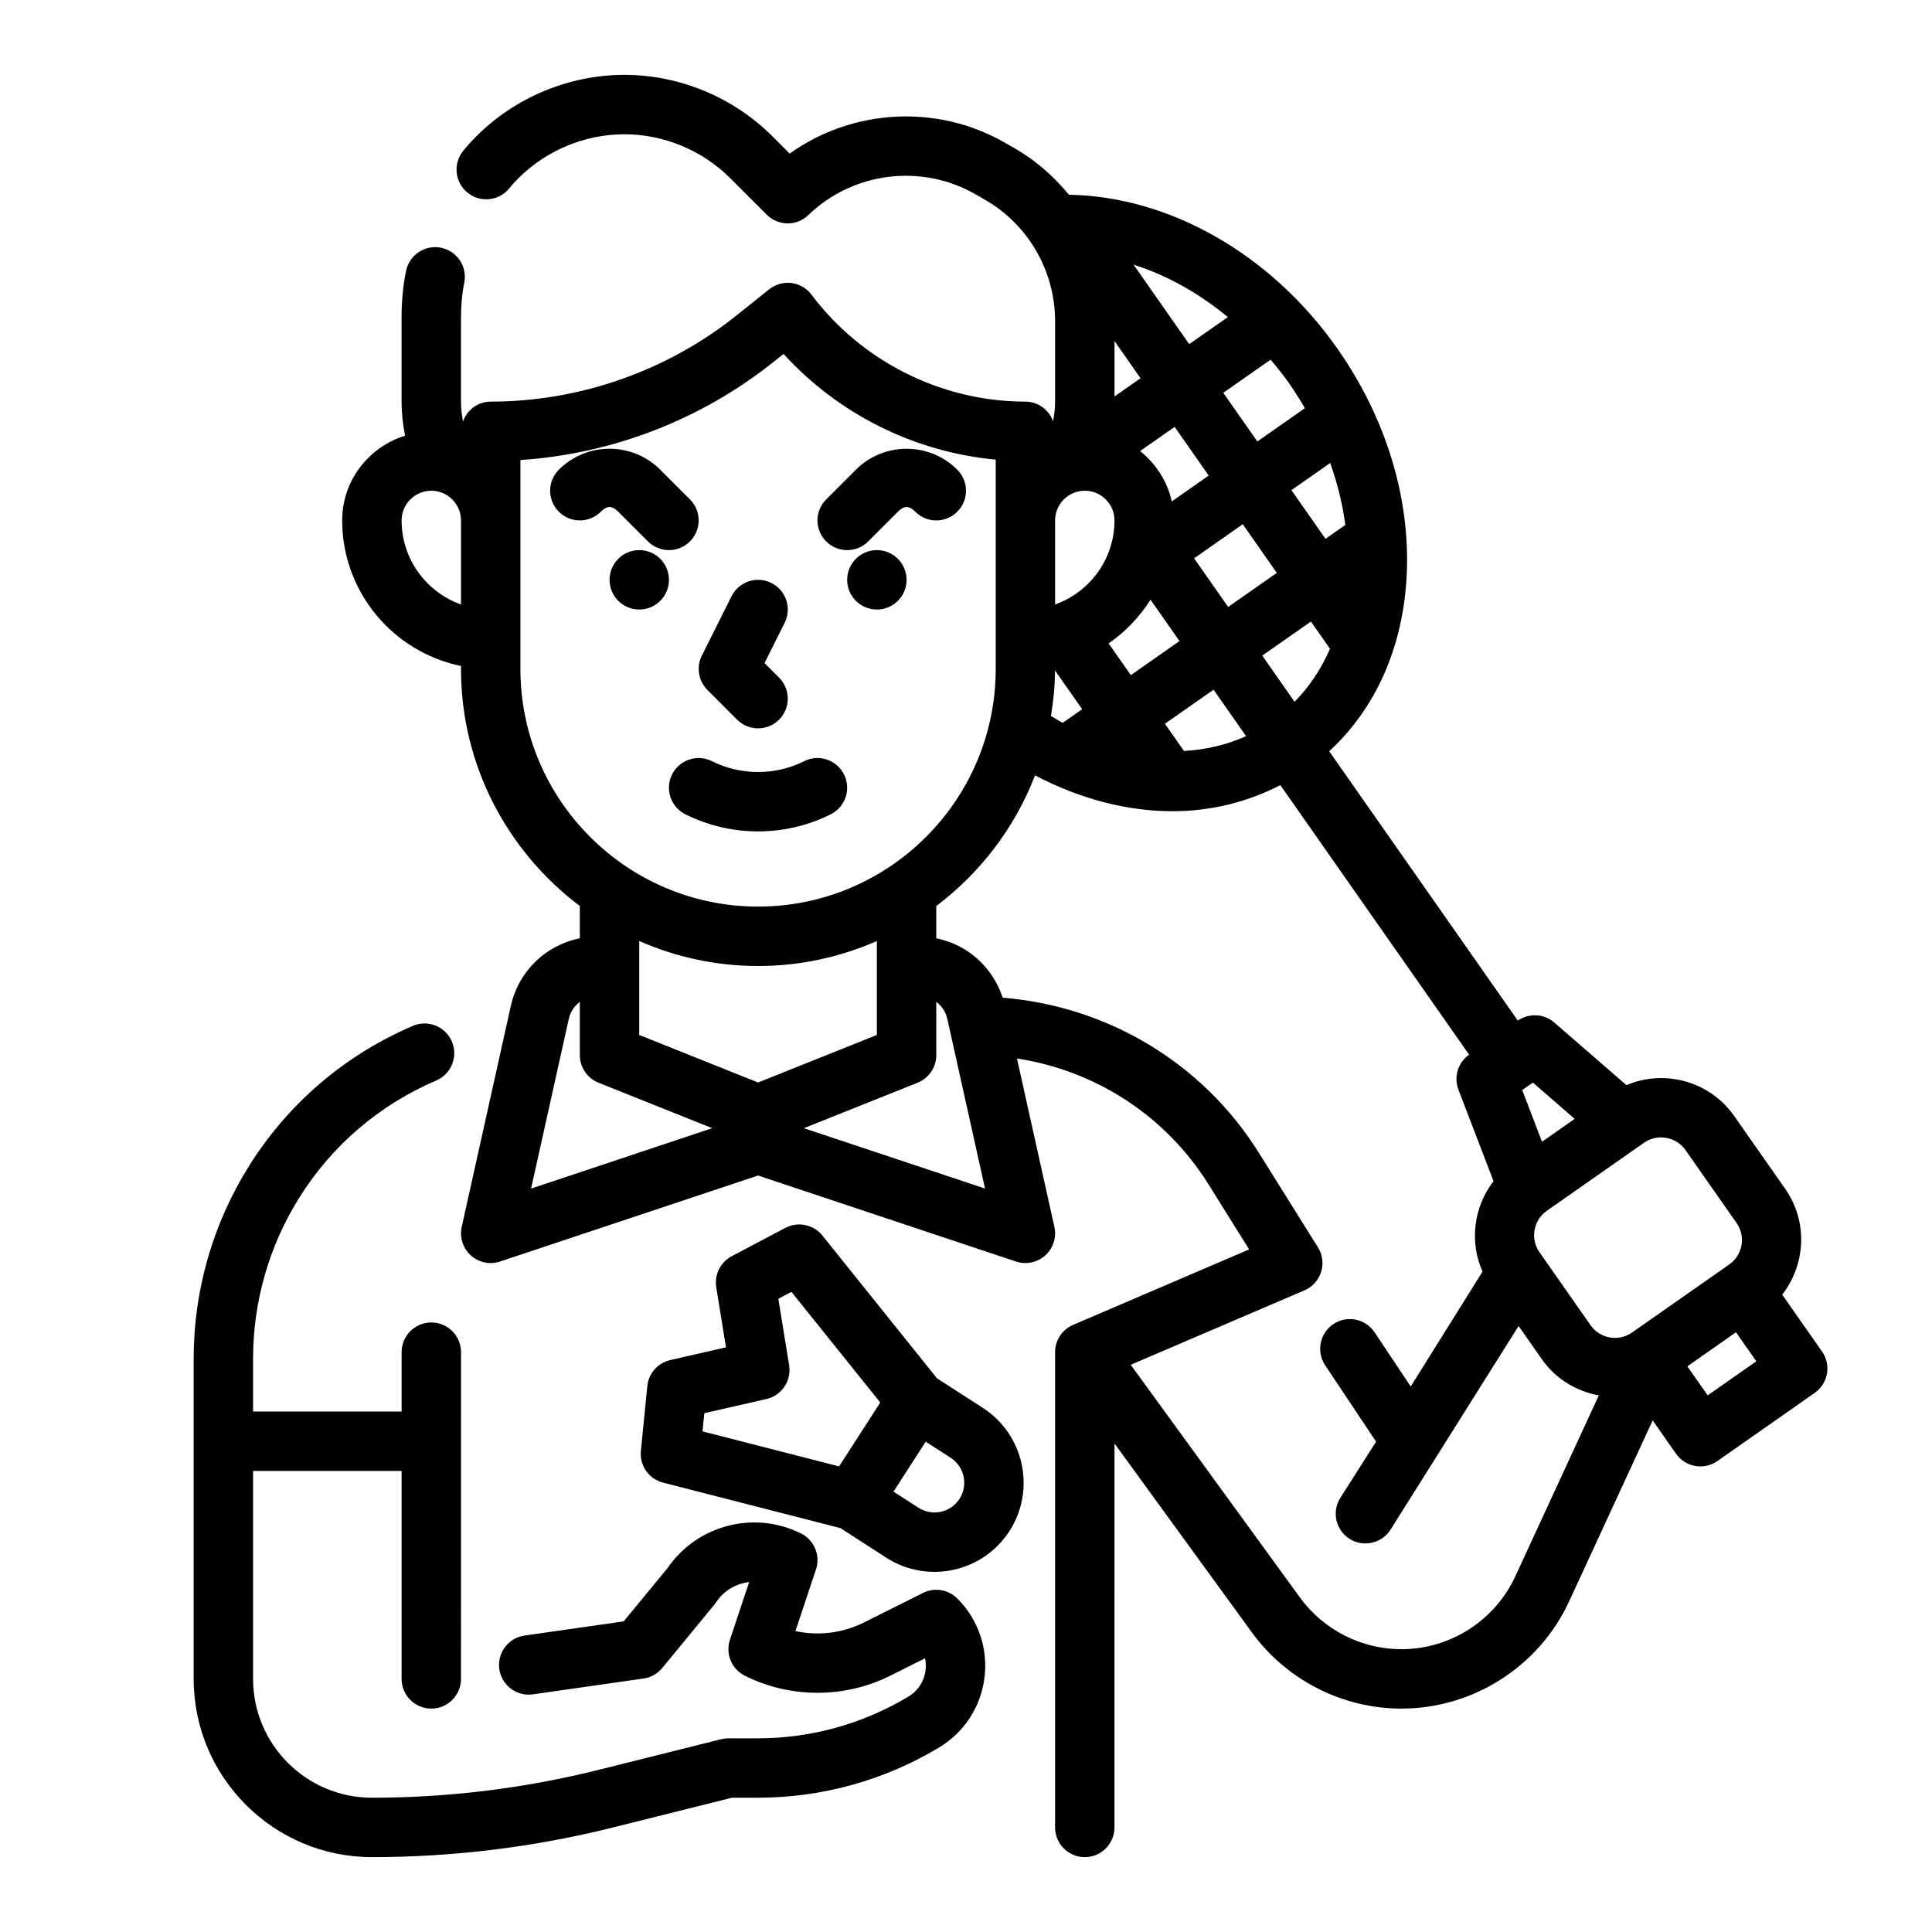
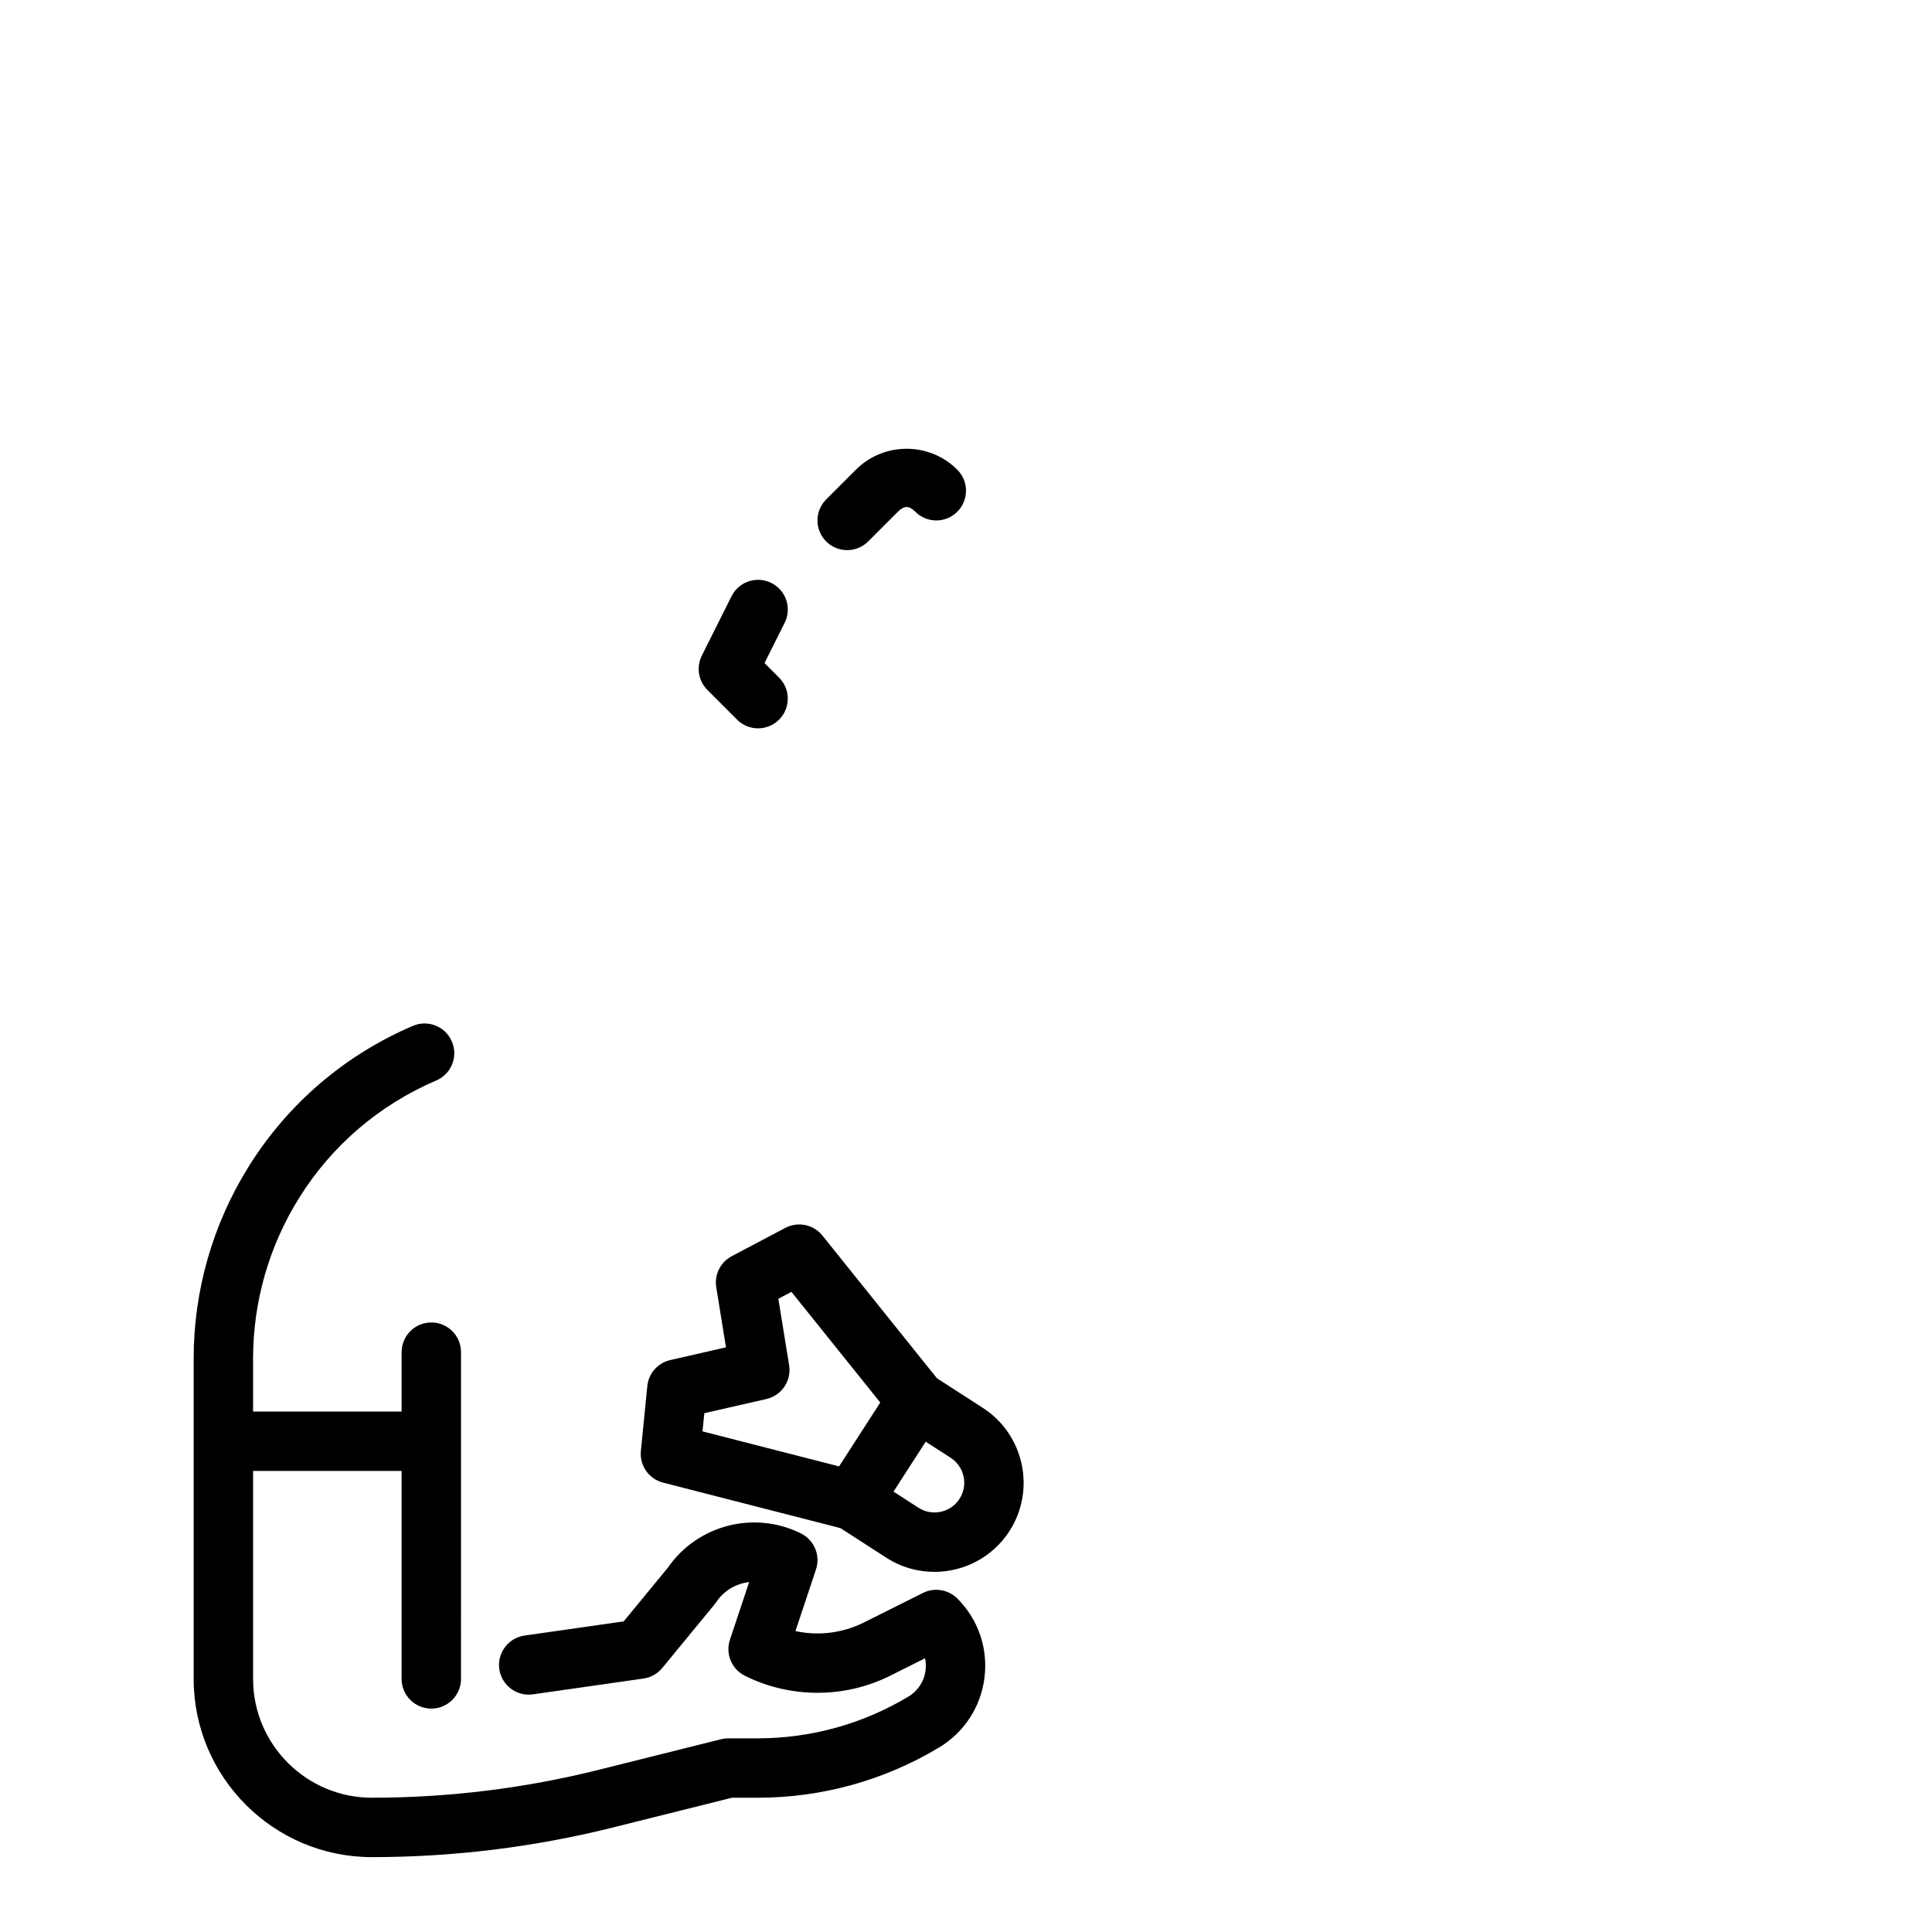
<svg xmlns="http://www.w3.org/2000/svg" fill="#000000" width="800px" height="800px" version="1.1" viewBox="144 144 512 512">
  <g>
-     <path d="m626.86 502.17-10.555-15.074c6.195-7.965 6.887-19.309 0.82-28l-13.547-19.348c-6.504-9.289-18.531-12.43-28.566-8.18l-19.105-16.586c-2.723-2.363-6.715-2.574-9.668-0.504l-49.988-71.391c12.074-11.098 19.277-26.914 20.469-45.398 1.332-20.781-5.141-42.508-18.223-61.195-17.688-25.277-44.715-40.461-71.219-40.879-3.945-4.809-8.684-9.012-14.211-12.219l-2.582-1.48c-18.043-10.453-40.566-9.109-57.215 2.785l-4.613-4.613c-10.332-10.328-24.609-16.25-39.191-16.25-14.578 0-28.859 5.918-39.18 16.238-1.219 1.219-2.441 2.543-3.566 3.945-2.715 3.394-2.172 8.352 1.219 11.066 3.394 2.723 8.359 2.172 11.066-1.219 0.762-0.953 1.59-1.836 2.418-2.66 7.387-7.383 17.605-11.625 28.043-11.625s20.656 4.242 28.047 11.629l9.684 9.684c3.039 3.047 7.957 3.078 11.035 0.094 11.855-11.469 30.094-13.715 44.367-5.449l2.574 1.48c11.379 6.586 18.438 18.883 18.438 32.078v21.332c0 1.746-0.219 3.496-0.527 5.242-1.094-3.039-3.926-5.242-7.344-5.242-22.184 0-43.367-10.598-56.68-28.34-1.273-1.699-3.188-2.816-5.305-3.086-2.094-0.262-4.242 0.332-5.902 1.66l-8.629 6.894c-18.438 14.754-41.582 22.871-65.18 22.871-3.434 0-6.273 2.227-7.352 5.289-0.309-1.762-0.52-3.523-0.52-5.289v-22.355c0-3.25 0.289-6.328 0.863-9.133 0.867-4.258-1.883-8.414-6.141-9.289-4.25-0.867-8.414 1.883-9.289 6.141-0.785 3.84-1.18 7.973-1.18 12.281v22.355c0 3.023 0.324 6.039 0.922 9.035-9.621 2.992-16.664 11.867-16.664 22.453 0 19.004 13.547 34.906 31.488 38.566v0.793c0 25.68 12.414 48.445 31.488 62.828v8.543c-8.996 1.82-16.23 8.676-18.293 17.973l-13.004 58.52c-0.613 2.769 0.309 5.652 2.41 7.551 2.102 1.898 5.086 2.527 7.762 1.621l68.355-22.785 68.359 22.789c0.812 0.27 1.652 0.402 2.488 0.402 1.922 0 3.801-0.699 5.273-2.023 2.109-1.898 3.031-4.785 2.418-7.551l-9.918-44.625c20.875 3.172 39.422 15.207 50.758 33.34l10.77 17.246-46.656 20.004c-2.898 1.227-4.773 4.078-4.773 7.227v125.95c0 4.344 3.519 7.871 7.871 7.871s7.871-3.527 7.871-7.871l0.004-101.75 36.426 50.09c9.191 12.625 24 20.168 39.609 20.168 19.043 0 36.496-11.172 44.469-28.457l22.121-47.918 6.188 8.84c1.195 1.707 3.031 2.875 5.086 3.234 0.457 0.078 0.914 0.117 1.371 0.117 1.605 0 3.18-0.488 4.512-1.426l25.789-18.059c3.562-2.492 4.43-7.406 1.934-10.965zm-42.645-56.746c2.481 0 4.93 1.172 6.453 3.352l13.547 19.34c2.481 3.559 1.621 8.477-1.93 10.965l-25.797 18.059c-3.566 2.488-8.469 1.629-10.965-1.938l-13.547-19.348c-2.488-3.551-1.621-8.469 1.93-10.965l25.789-18.059c1.387-0.953 2.953-1.406 4.519-1.406zm-22.914-4.914-8.652 6.062-5.25-13.699 2.824-1.977zm-75.715-194.99c1.52 2.172 2.914 4.402 4.219 6.652l-12.594 8.824-9.027-12.895 12.539-8.785c1.676 1.996 3.336 4.019 4.863 6.203zm-7.074 72.223 12.895-9.027 5.055 7.219c-2.324 5.344-5.473 10.066-9.387 14.051zm-23.98-40.863c-1.18-5.383-4.234-10.012-8.398-13.344l9.156-6.406 9.027 12.902zm-30.922 5.039c0-4.336 3.527-7.871 7.871-7.871s7.871 3.535 7.871 7.871c0 10.266-6.582 19.02-15.742 22.27zm25.293 21.012 7.676 10.957-12.895 9.027-5.894-8.414c4.469-3.039 8.211-7.012 11.113-11.57zm11.543-10.977 12.895-9.027 9.027 12.895-12.895 9.027zm40.074-8.84-5.25 3.676-9.027-12.895 10.273-7.195c1.918 5.41 3.297 10.914 4.004 16.414zm-41.367-47.914-14.742-21.059c8.793 2.785 17.27 7.512 24.977 13.895zm-12.902 9.035-6.894 4.824v-14.68zm-22.664 77.438 7.195 10.273-5.164 3.613c-1.039-0.543-2.062-1.219-3.102-1.82 0.645-3.941 1.055-7.957 1.07-12.066zm34.18 21.348-5.055-7.219 12.895-9.027 8.613 12.305c-5.109 2.336-10.672 3.59-16.453 3.941zm-207.34-61.102c0-4.336 3.535-7.871 7.871-7.871 4.336 0 7.871 3.535 7.871 7.871v22.27c-9.16-3.25-15.742-12.004-15.742-22.27zm31.488 39.359v-55.363c24.402-1.621 47.988-10.73 67.141-26.055l2.59-2.07c14.531 15.965 34.723 26.031 56.23 28.016v55.473c0 34.723-28.254 62.977-62.977 62.977s-62.984-28.254-62.984-62.977zm62.977 78.723c11.195 0 21.836-2.387 31.488-6.621v24.898l-31.488 12.594-31.488-12.594v-24.898c9.652 4.234 20.293 6.621 31.488 6.621zm-50.16 14.035c0.418-1.883 1.488-3.449 2.93-4.543v14.121c0 3.219 1.961 6.109 4.945 7.312l30.141 12.051-48.004 16.004zm62.305 28.945 30.141-12.051c2.988-1.207 4.945-4.094 4.945-7.316v-14.121c1.441 1.094 2.512 2.652 2.93 4.535l9.988 44.949zm189.41 52.426 6.188 8.832c3.691 5.273 9.188 8.469 15.066 9.555l-22.129 47.949c-5.414 11.73-17.262 19.312-30.18 19.312-10.598 0-20.648-5.117-26.883-13.688l-44.855-61.684 46.035-19.727c2.117-0.906 3.731-2.684 4.418-4.879 0.691-2.188 0.387-4.574-0.836-6.527l-15.656-25.039c-14.887-23.82-40.039-38.84-67.895-41.117-2.66-8.141-9.344-14.074-17.602-15.742v-8.543c11.684-8.809 20.828-20.758 26.176-34.621 12.004 6.281 24.457 9.492 36.406 9.492 10.109 0 19.812-2.363 28.605-6.918l50.027 71.438c-2.961 2.078-4.125 5.887-2.832 9.266l9.297 24.254c-5.219 6.809-6.465 16.012-2.906 23.961l-19.035 30.457-9.574-14.359c-2.41-3.613-7.289-4.606-10.918-2.18-3.621 2.41-4.598 7.297-2.18 10.918l13.492 20.238-9.461 14.871c-2.34 3.668-1.25 8.535 2.418 10.871 1.316 0.836 2.777 1.227 4.219 1.227 2.598 0 5.148-1.289 6.652-3.644zm50.105 18.375-5.383-7.691 12.895-9.027 5.383 7.691z" />
-     <path d="m321.28 297.66c0 4.348-3.523 7.871-7.871 7.871s-7.871-3.523-7.871-7.871c0-4.348 3.523-7.875 7.871-7.875s7.871 3.527 7.871 7.875" />
-     <path d="m384.25 297.66c0 4.348-3.523 7.871-7.871 7.871-4.348 0-7.871-3.523-7.871-7.871 0-4.348 3.523-7.875 7.871-7.875 4.348 0 7.871 3.527 7.871 7.875" />
    <path d="m339.33 334.71c1.535 1.535 3.551 2.309 5.566 2.309s4.031-0.77 5.566-2.305c3.078-3.078 3.078-8.055 0-11.133l-3.856-3.856 5.336-10.668c1.945-3.891 0.371-8.621-3.519-10.562-3.898-1.953-8.621-0.363-10.562 3.519l-7.871 15.742c-1.512 3.031-0.922 6.691 1.48 9.086z" />
    <path d="m368.51 289.79c2.016 0 4.031-0.77 5.566-2.305l7.871-7.871c1.66-1.66 2.953-1.66 4.613 0 3.078 3.078 8.055 3.078 11.133 0 3.078-3.078 3.078-8.055 0-11.133-7.406-7.406-19.469-7.406-26.875 0l-7.871 7.871c-3.078 3.078-3.078 8.055 0 11.133 1.531 1.535 3.547 2.305 5.562 2.305z" />
-     <path d="m307.84 279.61 7.871 7.871c1.535 1.535 3.551 2.305 5.566 2.305s4.031-0.77 5.566-2.305c3.078-3.078 3.078-8.055 0-11.133l-7.871-7.871c-7.406-7.406-19.469-7.406-26.875 0-3.078 3.078-3.078 8.055 0 11.133s8.055 3.078 11.133 0c1.66-1.664 2.949-1.664 4.609 0z" />
-     <path d="m332.67 345.72c-3.906-1.953-8.621-0.363-10.562 3.519-1.945 3.891-0.371 8.621 3.519 10.562 6.031 3.016 12.648 4.527 19.262 4.527s13.234-1.512 19.262-4.527c3.891-1.945 5.465-6.676 3.519-10.562-1.945-3.891-6.668-5.473-10.562-3.519-7.644 3.832-16.777 3.832-24.438 0z" />
    <path d="m388.61 566.14-15.742 7.871c-5.621 2.801-12.035 3.551-18.066 2.242l5.441-16.328c1.234-3.715-0.449-7.777-3.945-9.531-12.391-6.188-27.504-2.281-35.336 9.094l-11.684 14.199-26.277 3.754c-4.297 0.613-7.289 4.598-6.676 8.902 0.613 4.305 4.629 7.297 8.902 6.676l29.301-4.188c1.945-0.277 3.715-1.273 4.969-2.785l13.855-16.848c0.164-0.203 0.324-0.418 0.473-0.637 2.039-3.055 5.266-4.914 8.707-5.289l-5.094 15.281c-1.234 3.715 0.449 7.777 3.945 9.531 12.059 6.031 26.465 6.031 38.535 0l9.234-4.621c0.219 1.023 0.27 2.086 0.133 3.156-0.355 2.93-2.016 5.481-4.551 7-12.043 7.234-25.828 11.055-39.855 11.055h-7.856c-0.645 0-1.281 0.078-1.914 0.234l-32.434 8.109c-19.633 4.91-39.863 7.398-60.117 7.398-17.367 0-31.488-14.121-31.488-31.488v-55.105h39.359v55.105c0 4.344 3.527 7.871 7.871 7.871s7.871-3.527 7.871-7.871l0.004-86.59c0-4.344-3.527-7.871-7.871-7.871s-7.871 3.527-7.871 7.871v15.742h-39.363v-14.035c0-15.09 4.227-29.828 12.227-42.629 8.66-13.863 21.223-24.609 36.32-31.078 3.992-1.707 5.848-6.336 4.133-10.336-1.707-3.992-6.336-5.848-10.336-4.133-18.066 7.738-33.102 20.609-43.469 37.211-9.566 15.297-14.621 32.922-14.621 50.965v84.883c0 26.047 21.184 47.23 47.23 47.23 21.547 0 43.059-2.644 63.945-7.871l31.488-7.871h6.887c16.895 0 33.473-4.59 47.957-13.289 6.715-4.031 11.117-10.801 12.074-18.57 0.961-7.769-1.668-15.406-7.211-20.949-2.394-2.375-6.051-2.981-9.086-1.469z" />
    <path d="m404.46 517.1-12.156-7.84-30.363-37.832c-2.363-2.945-6.481-3.777-9.816-2.031l-14.219 7.512c-2.984 1.582-4.629 4.887-4.094 8.219l2.582 15.926-14.77 3.379c-3.297 0.754-5.746 3.527-6.078 6.894l-1.707 17.176c-0.387 3.871 2.117 7.438 5.879 8.406l46.996 12.051 12.156 7.84c3.953 2.551 8.375 3.762 12.762 3.762 7.762 0 15.375-3.816 19.883-10.809 7.055-10.949 3.887-25.598-7.055-32.652zm-73.809 1.41 16.453-3.754c4.047-0.93 6.684-4.832 6.023-8.934l-2.859-17.633 3.465-1.836 23.547 29.332-10.918 16.926-36.188-9.281zm67.629 22.703c-2.348 3.644-7.234 4.707-10.879 2.348l-6.613-4.266 8.535-13.234 6.613 4.266c3.644 2.352 4.699 7.242 2.344 10.887z" />
  </g>
</svg>